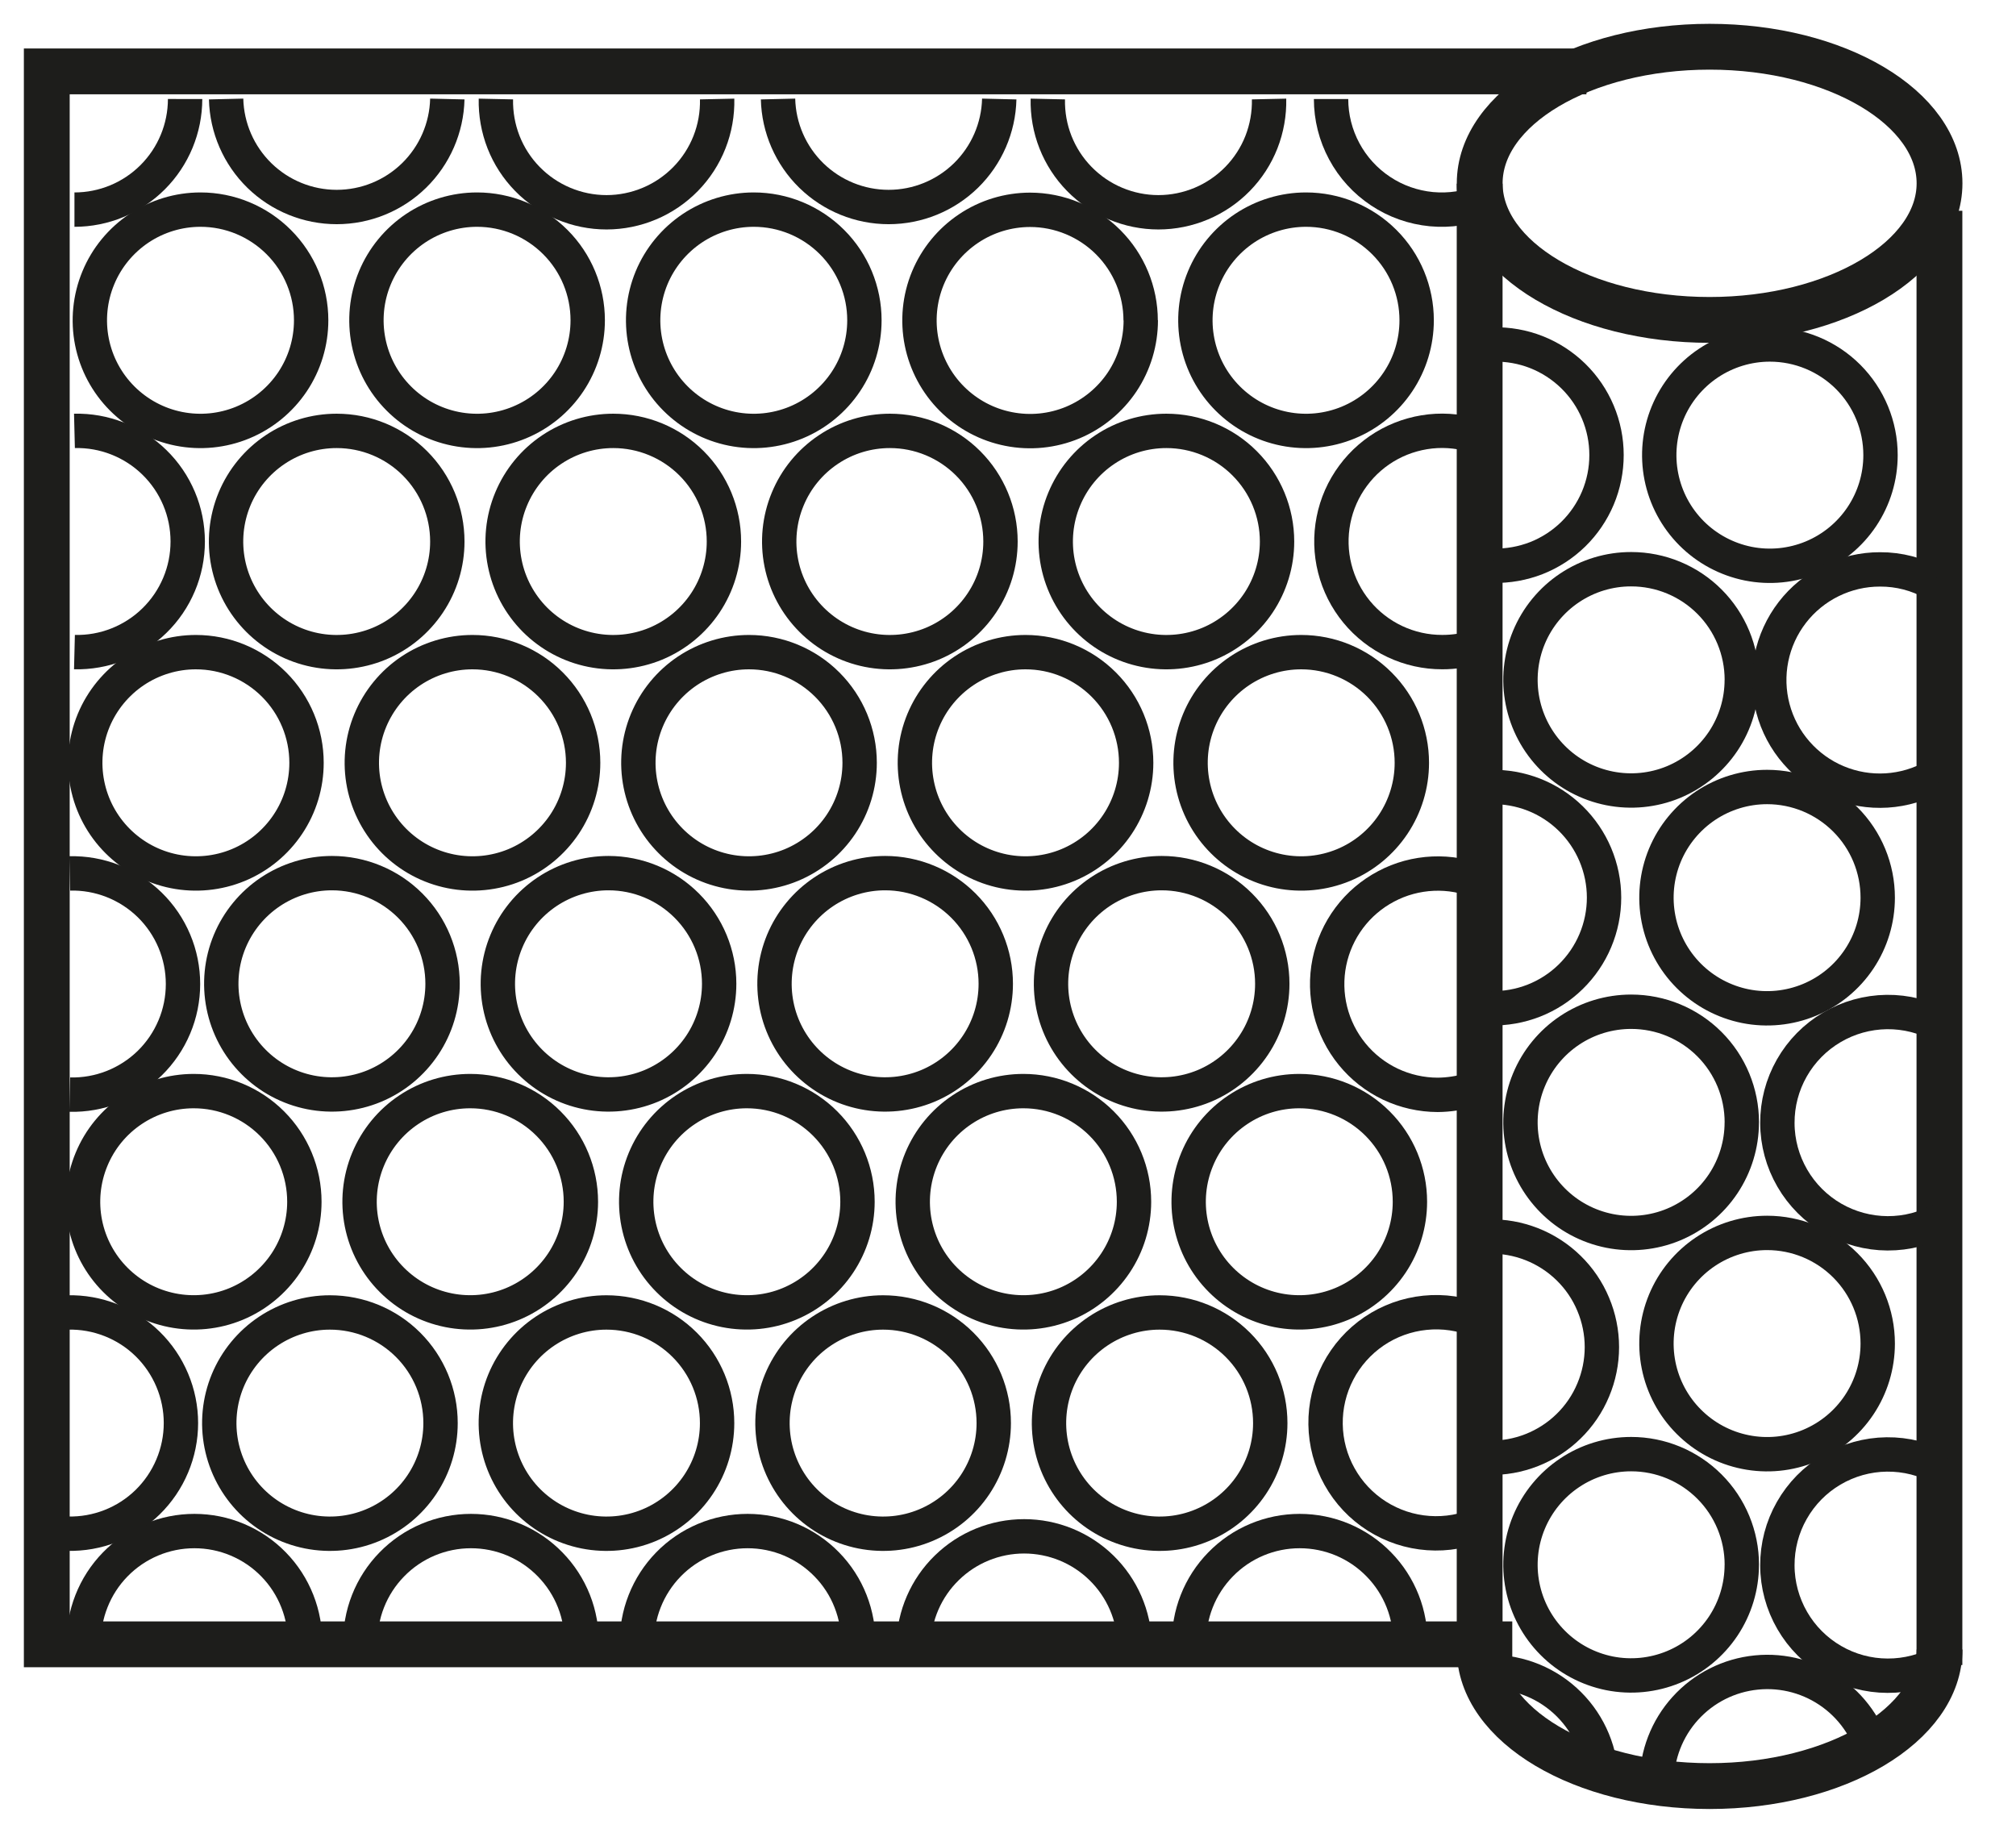
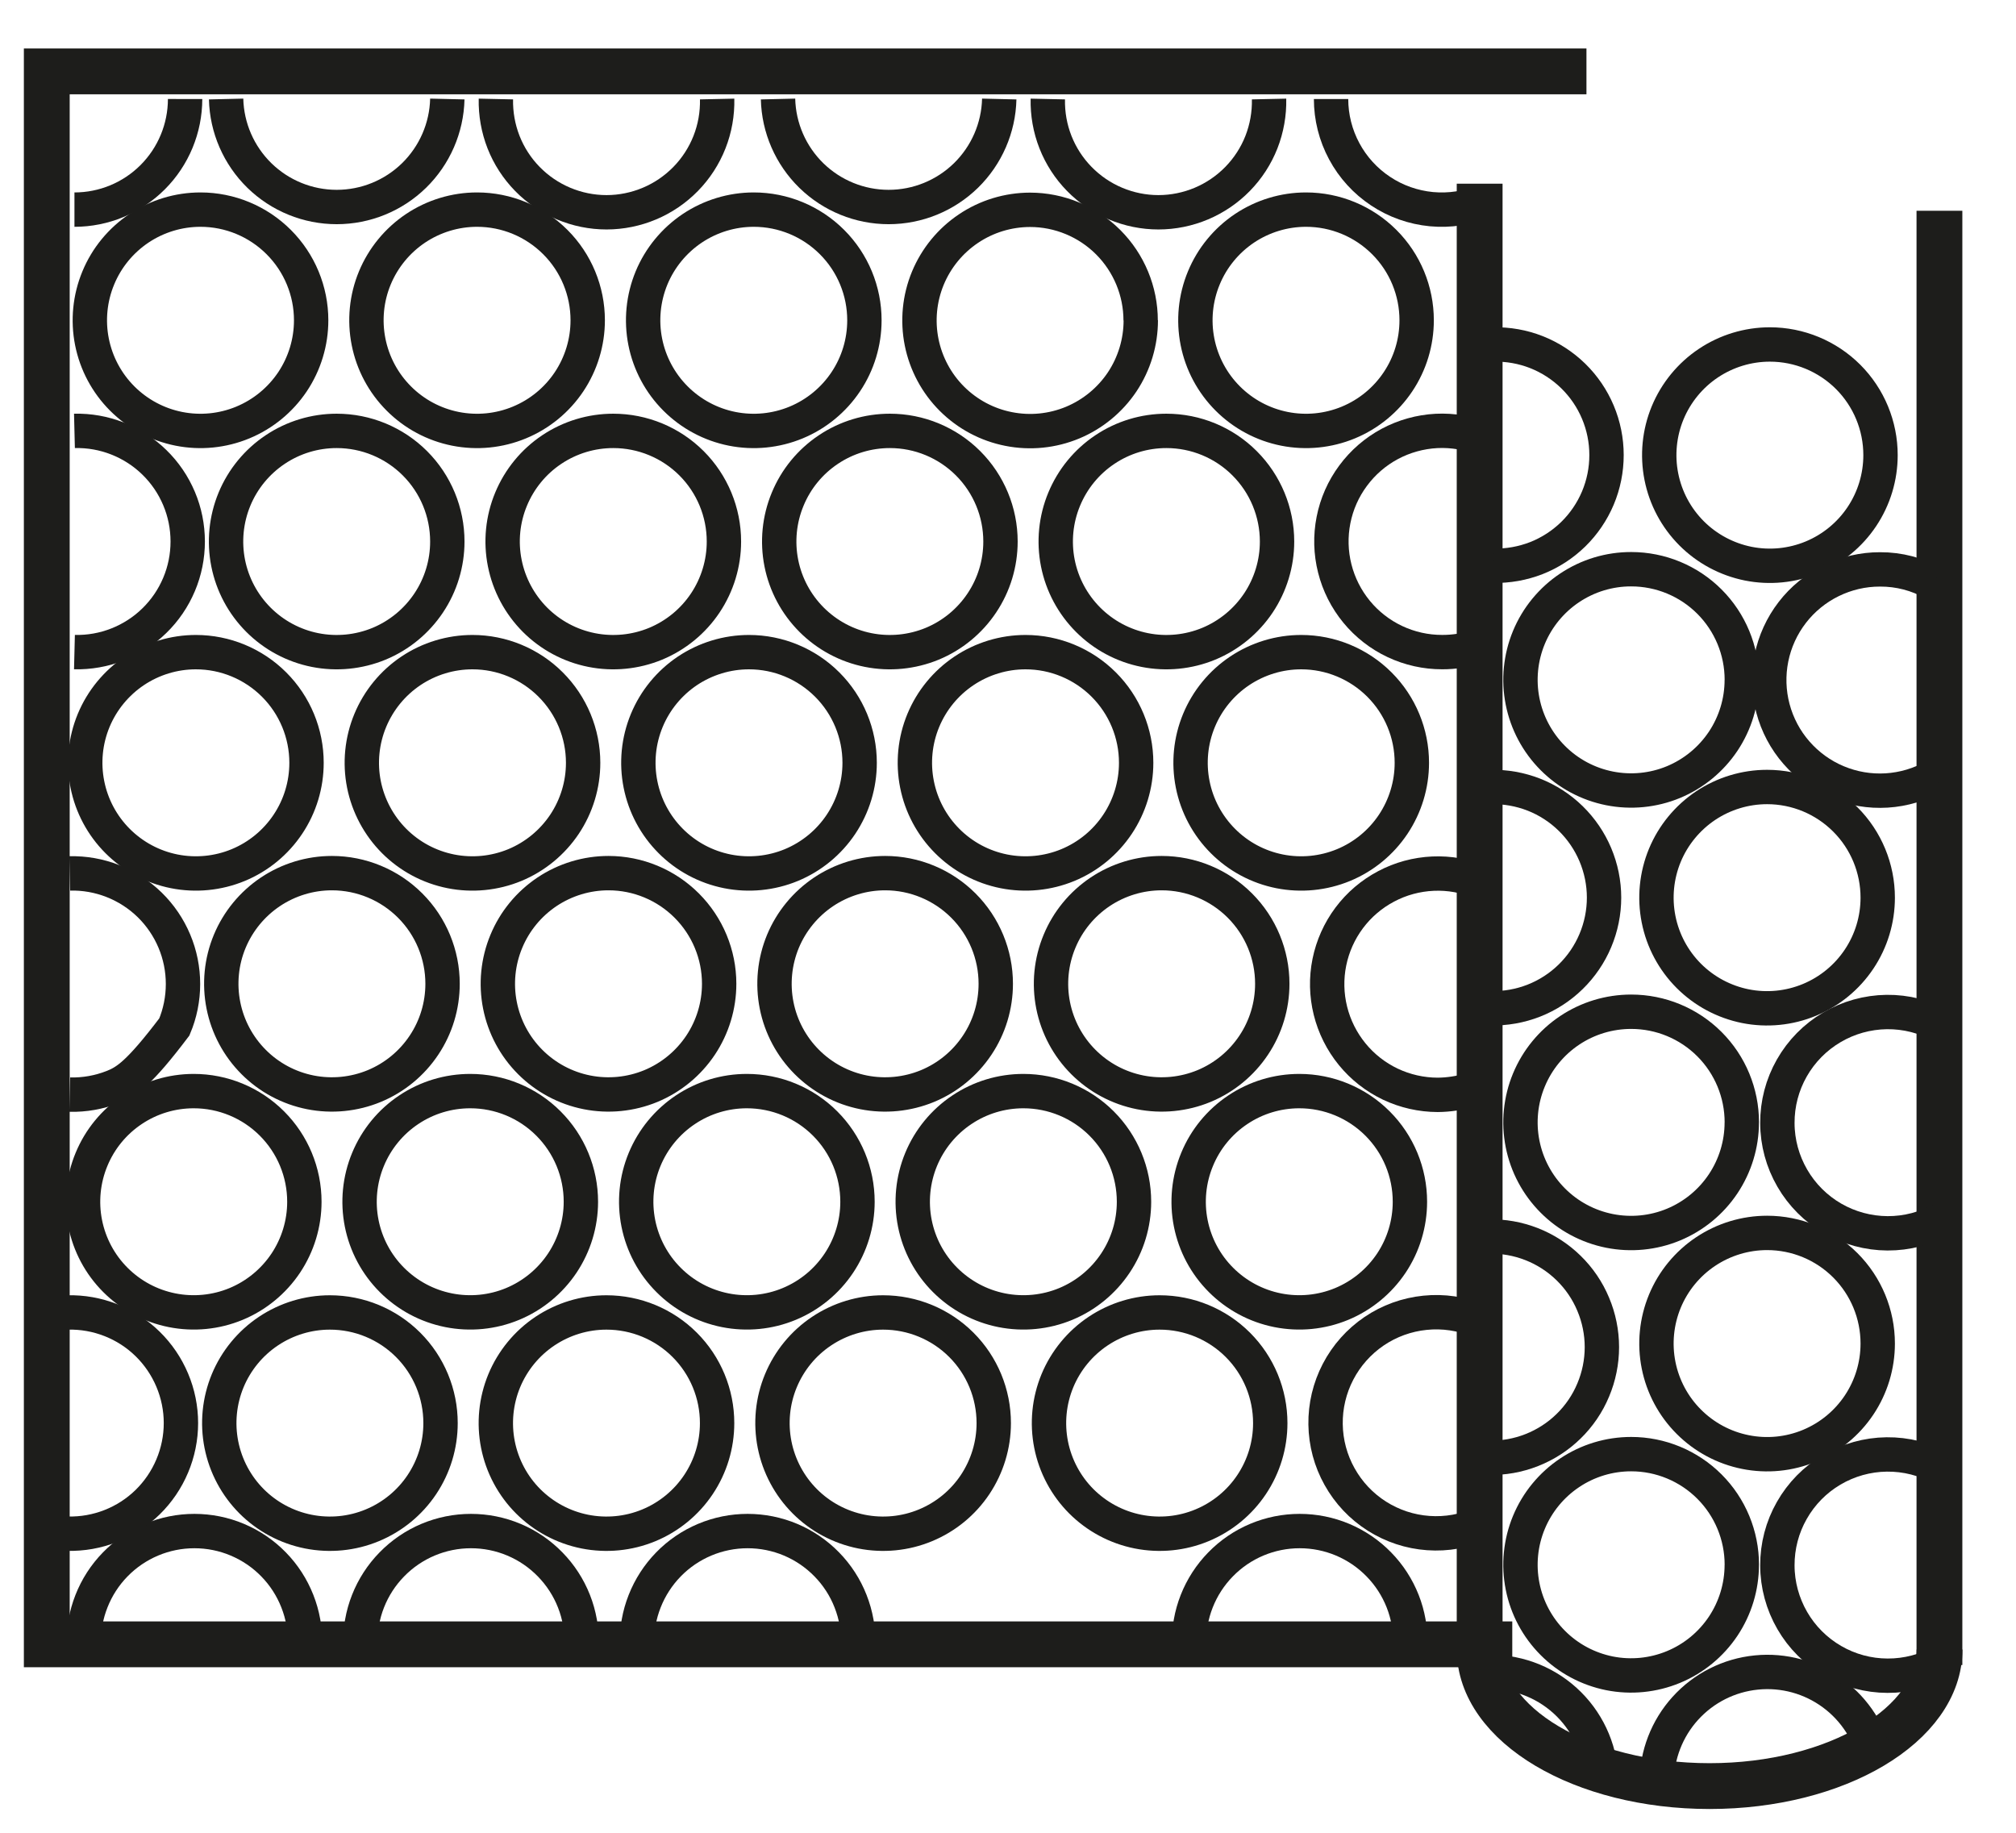
<svg xmlns="http://www.w3.org/2000/svg" width="44" height="40" viewBox="0 0 44 40" fill="none">
  <path d="M1.829 35.887C1.821 35.565 1.878 35.245 1.996 34.946C2.114 34.646 2.29 34.373 2.515 34.143C2.74 33.912 3.009 33.729 3.306 33.604C3.602 33.479 3.921 33.415 4.243 33.415C4.565 33.415 4.884 33.479 5.18 33.604C5.477 33.729 5.746 33.912 5.971 34.143C6.196 34.373 6.372 34.646 6.49 34.946C6.608 35.245 6.665 35.565 6.657 35.887" stroke="#1D1D1B" stroke-width="0.75" stroke-miterlimit="10" />
  <path d="M7.865 35.887C7.858 35.565 7.914 35.245 8.032 34.946C8.15 34.646 8.327 34.373 8.552 34.143C8.777 33.912 9.045 33.729 9.342 33.604C9.639 33.479 9.957 33.415 10.279 33.415C10.601 33.415 10.92 33.479 11.217 33.604C11.514 33.729 11.782 33.912 12.007 34.143C12.232 34.373 12.409 34.646 12.527 34.946C12.645 35.245 12.701 35.565 12.694 35.887" stroke="#1D1D1B" stroke-width="0.75" stroke-miterlimit="10" />
  <path d="M13.903 35.887C13.895 35.565 13.952 35.245 14.07 34.946C14.188 34.646 14.365 34.373 14.589 34.143C14.814 33.912 15.083 33.729 15.38 33.604C15.677 33.479 15.995 33.415 16.317 33.415C16.639 33.415 16.958 33.479 17.255 33.604C17.551 33.729 17.82 33.912 18.045 34.143C18.27 34.373 18.447 34.646 18.564 34.946C18.682 35.245 18.739 35.565 18.731 35.887" stroke="#1D1D1B" stroke-width="0.75" stroke-miterlimit="10" />
-   <path d="M19.938 35.887C19.953 35.257 20.213 34.657 20.665 34.217C21.116 33.776 21.721 33.53 22.352 33.53C22.982 33.53 23.588 33.776 24.039 34.217C24.49 34.657 24.751 35.257 24.766 35.887" stroke="#1D1D1B" stroke-width="0.75" stroke-miterlimit="10" />
  <path d="M25.952 35.887C25.945 35.565 26.001 35.245 26.119 34.946C26.237 34.646 26.414 34.373 26.639 34.143C26.864 33.912 27.132 33.729 27.429 33.604C27.726 33.479 28.044 33.415 28.366 33.415C28.688 33.415 29.007 33.479 29.304 33.604C29.6 33.729 29.869 33.912 30.094 34.143C30.319 34.373 30.496 34.646 30.614 34.946C30.732 35.245 30.788 35.565 30.781 35.887" stroke="#1D1D1B" stroke-width="0.75" stroke-miterlimit="10" />
  <path d="M33.006 35.887H1.021V1.558H34.625" stroke="#1D1D1B" stroke-miterlimit="10" />
  <path d="M9.763 11.819C9.763 12.296 9.622 12.763 9.356 13.16C9.091 13.557 8.714 13.867 8.273 14.05C7.831 14.232 7.346 14.28 6.877 14.187C6.409 14.094 5.979 13.864 5.641 13.526C5.303 13.188 5.073 12.758 4.98 12.29C4.887 11.821 4.935 11.336 5.117 10.895C5.3 10.453 5.61 10.076 6.007 9.811C6.404 9.545 6.871 9.404 7.348 9.404C7.989 9.404 8.603 9.658 9.056 10.111C9.509 10.564 9.763 11.178 9.763 11.819Z" stroke="#1D1D1B" stroke-width="0.75" stroke-miterlimit="10" />
  <path d="M15.8 11.819C15.8 12.296 15.658 12.763 15.393 13.16C15.128 13.557 14.75 13.867 14.309 14.05C13.868 14.232 13.382 14.28 12.914 14.187C12.445 14.094 12.015 13.864 11.677 13.526C11.34 13.188 11.11 12.758 11.017 12.29C10.923 11.821 10.971 11.336 11.154 10.895C11.337 10.453 11.646 10.076 12.043 9.811C12.441 9.545 12.907 9.404 13.385 9.404C14.025 9.404 14.64 9.658 15.093 10.111C15.546 10.564 15.8 11.178 15.8 11.819Z" stroke="#1D1D1B" stroke-width="0.75" stroke-miterlimit="10" />
  <path d="M21.836 11.819C21.836 12.296 21.695 12.763 21.429 13.16C21.164 13.557 20.787 13.867 20.346 14.05C19.904 14.232 19.419 14.28 18.95 14.187C18.482 14.094 18.052 13.864 17.714 13.526C17.376 13.188 17.146 12.758 17.053 12.29C16.96 11.821 17.008 11.336 17.191 10.895C17.373 10.453 17.683 10.076 18.08 9.811C18.477 9.545 18.944 9.404 19.422 9.404C20.062 9.404 20.676 9.658 21.129 10.111C21.582 10.564 21.836 11.178 21.836 11.819" stroke="#1D1D1B" stroke-width="0.75" stroke-miterlimit="10" />
  <path d="M27.872 11.819C27.872 12.296 27.73 12.763 27.465 13.16C27.199 13.557 26.822 13.867 26.381 14.05C25.94 14.232 25.454 14.28 24.986 14.187C24.517 14.094 24.087 13.864 23.749 13.526C23.411 13.188 23.181 12.758 23.088 12.29C22.995 11.821 23.043 11.336 23.226 10.895C23.409 10.453 23.718 10.076 24.115 9.811C24.512 9.545 24.979 9.404 25.457 9.404C26.097 9.404 26.712 9.658 27.164 10.111C27.617 10.564 27.872 11.178 27.872 11.819Z" stroke="#1D1D1B" stroke-width="0.75" stroke-miterlimit="10" />
  <path d="M1.625 9.404C1.947 9.396 2.267 9.453 2.566 9.571C2.866 9.689 3.139 9.865 3.369 10.09C3.6 10.315 3.783 10.584 3.908 10.881C4.033 11.177 4.097 11.496 4.097 11.818C4.097 12.14 4.033 12.459 3.908 12.755C3.783 13.052 3.6 13.321 3.369 13.546C3.139 13.771 2.866 13.947 2.566 14.065C2.267 14.183 1.947 14.24 1.625 14.232" stroke="#1D1D1B" stroke-width="0.75" stroke-miterlimit="10" />
  <path d="M32.241 14.11C31.995 14.192 31.737 14.233 31.477 14.232C31.12 14.233 30.767 14.154 30.444 14.002C30.121 13.85 29.836 13.628 29.609 13.352C29.382 13.076 29.219 12.754 29.132 12.408C29.044 12.061 29.035 11.7 29.104 11.35C29.173 10.999 29.319 10.669 29.532 10.382C29.744 10.095 30.017 9.858 30.332 9.689C30.646 9.521 30.994 9.424 31.351 9.405C31.708 9.387 32.064 9.449 32.394 9.585" stroke="#1D1D1B" stroke-width="0.75" stroke-miterlimit="10" />
  <path d="M6.791 6.99C6.791 7.468 6.649 7.935 6.384 8.332C6.118 8.729 5.741 9.038 5.3 9.221C4.859 9.404 4.373 9.452 3.905 9.359C3.436 9.266 3.006 9.036 2.668 8.698C2.33 8.36 2.1 7.93 2.007 7.461C1.914 6.993 1.962 6.507 2.145 6.066C2.327 5.625 2.637 5.248 3.034 4.982C3.431 4.717 3.898 4.575 4.376 4.575C5.016 4.575 5.63 4.83 6.083 5.283C6.536 5.735 6.791 6.35 6.791 6.99" stroke="#1D1D1B" stroke-width="0.75" stroke-miterlimit="10" />
  <path d="M12.827 6.99C12.827 7.468 12.685 7.935 12.42 8.332C12.155 8.729 11.778 9.038 11.336 9.221C10.895 9.404 10.41 9.452 9.941 9.359C9.473 9.266 9.042 9.036 8.705 8.698C8.367 8.36 8.137 7.93 8.044 7.461C7.951 6.993 7.998 6.507 8.181 6.066C8.364 5.625 8.674 5.248 9.071 4.982C9.468 4.717 9.935 4.575 10.412 4.575C11.053 4.575 11.667 4.83 12.12 5.283C12.573 5.735 12.827 6.35 12.827 6.99" stroke="#1D1D1B" stroke-width="0.75" stroke-miterlimit="10" />
  <path d="M18.866 6.99C18.866 7.468 18.725 7.935 18.459 8.332C18.194 8.729 17.817 9.038 17.376 9.221C16.934 9.404 16.449 9.452 15.98 9.359C15.512 9.266 15.082 9.036 14.744 8.698C14.406 8.36 14.176 7.93 14.083 7.461C13.99 6.993 14.038 6.507 14.22 6.066C14.403 5.625 14.713 5.248 15.11 4.982C15.507 4.717 15.974 4.575 16.451 4.575C17.092 4.575 17.706 4.83 18.159 5.283C18.612 5.735 18.866 6.35 18.866 6.99Z" stroke="#1D1D1B" stroke-width="0.75" stroke-miterlimit="10" />
  <path d="M24.898 6.99C24.898 7.468 24.757 7.935 24.493 8.333C24.228 8.73 23.851 9.04 23.41 9.224C22.969 9.407 22.484 9.456 22.015 9.363C21.546 9.271 21.116 9.042 20.777 8.704C20.439 8.367 20.209 7.937 20.115 7.469C20.021 7 20.068 6.515 20.25 6.073C20.433 5.631 20.742 5.254 21.139 4.988C21.535 4.722 22.002 4.58 22.48 4.579C23.12 4.579 23.735 4.834 24.188 5.287C24.64 5.74 24.895 6.354 24.895 6.994" stroke="#1D1D1B" stroke-width="0.75" stroke-miterlimit="10" />
  <path d="M30.919 6.99C30.919 7.468 30.778 7.935 30.512 8.332C30.247 8.729 29.87 9.038 29.429 9.221C28.987 9.404 28.502 9.452 28.034 9.359C27.565 9.266 27.135 9.036 26.797 8.698C26.459 8.36 26.229 7.93 26.136 7.461C26.043 6.993 26.091 6.507 26.274 6.066C26.456 5.625 26.766 5.248 27.163 4.982C27.56 4.717 28.027 4.575 28.505 4.575C29.145 4.575 29.759 4.83 30.212 5.283C30.665 5.735 30.919 6.35 30.919 6.99" stroke="#1D1D1B" stroke-width="0.75" stroke-miterlimit="10" />
  <path d="M9.659 21.471C9.659 21.949 9.518 22.416 9.252 22.813C8.987 23.21 8.61 23.52 8.168 23.703C7.727 23.885 7.242 23.933 6.773 23.84C6.305 23.747 5.874 23.517 5.537 23.179C5.199 22.841 4.969 22.411 4.876 21.942C4.783 21.474 4.83 20.988 5.013 20.547C5.196 20.106 5.506 19.729 5.903 19.463C6.3 19.198 6.767 19.056 7.244 19.056C7.885 19.056 8.499 19.311 8.952 19.764C9.405 20.217 9.659 20.831 9.659 21.471" stroke="#1D1D1B" stroke-width="0.75" stroke-miterlimit="10" />
  <path d="M15.696 21.471C15.696 21.949 15.554 22.416 15.289 22.813C15.023 23.21 14.646 23.52 14.205 23.703C13.764 23.885 13.278 23.933 12.81 23.84C12.341 23.747 11.911 23.517 11.573 23.179C11.235 22.841 11.005 22.411 10.912 21.942C10.819 21.474 10.867 20.988 11.05 20.547C11.232 20.106 11.542 19.729 11.939 19.463C12.336 19.198 12.803 19.056 13.281 19.056C13.921 19.056 14.535 19.311 14.988 19.764C15.441 20.217 15.696 20.831 15.696 21.471Z" stroke="#1D1D1B" stroke-width="0.75" stroke-miterlimit="10" />
  <path d="M21.733 21.471C21.733 21.949 21.592 22.416 21.326 22.813C21.061 23.21 20.684 23.52 20.243 23.703C19.801 23.885 19.316 23.933 18.847 23.84C18.379 23.747 17.949 23.517 17.611 23.179C17.273 22.841 17.043 22.411 16.95 21.942C16.857 21.474 16.905 20.988 17.087 20.547C17.27 20.106 17.58 19.729 17.977 19.463C18.374 19.198 18.841 19.056 19.319 19.056C19.959 19.056 20.573 19.311 21.026 19.764C21.479 20.217 21.733 20.831 21.733 21.471" stroke="#1D1D1B" stroke-width="0.75" stroke-miterlimit="10" />
  <path d="M27.768 21.471C27.768 21.949 27.627 22.416 27.361 22.813C27.096 23.21 26.719 23.52 26.278 23.703C25.837 23.885 25.351 23.933 24.883 23.84C24.414 23.747 23.984 23.517 23.646 23.179C23.308 22.841 23.078 22.411 22.985 21.942C22.892 21.474 22.94 20.988 23.123 20.547C23.305 20.106 23.615 19.729 24.012 19.463C24.409 19.198 24.876 19.056 25.354 19.056C25.994 19.056 26.608 19.311 27.061 19.764C27.514 20.217 27.768 20.831 27.768 21.471" stroke="#1D1D1B" stroke-width="0.75" stroke-miterlimit="10" />
-   <path d="M1.522 19.062C1.844 19.054 2.164 19.111 2.464 19.229C2.763 19.347 3.036 19.523 3.267 19.748C3.497 19.973 3.68 20.242 3.805 20.539C3.93 20.835 3.994 21.154 3.994 21.476C3.994 21.798 3.93 22.117 3.805 22.413C3.68 22.71 3.497 22.979 3.267 23.204C3.036 23.429 2.763 23.605 2.464 23.723C2.164 23.841 1.844 23.898 1.522 23.89" stroke="#1D1D1B" stroke-width="0.75" stroke-miterlimit="10" />
+   <path d="M1.522 19.062C1.844 19.054 2.164 19.111 2.464 19.229C2.763 19.347 3.036 19.523 3.267 19.748C3.497 19.973 3.68 20.242 3.805 20.539C3.93 20.835 3.994 21.154 3.994 21.476C3.994 21.798 3.93 22.117 3.805 22.413C3.036 23.429 2.763 23.605 2.464 23.723C2.164 23.841 1.844 23.898 1.522 23.89" stroke="#1D1D1B" stroke-width="0.75" stroke-miterlimit="10" />
  <path d="M32.097 23.784C31.864 23.856 31.622 23.893 31.378 23.895C31.02 23.894 30.667 23.814 30.344 23.661C30.021 23.507 29.737 23.284 29.511 23.007C29.285 22.73 29.123 22.406 29.037 22.059C28.951 21.712 28.943 21.351 29.014 21C29.085 20.65 29.233 20.319 29.447 20.033C29.661 19.747 29.936 19.512 30.253 19.345C30.569 19.177 30.918 19.083 31.275 19.067C31.632 19.051 31.988 19.115 32.318 19.254" stroke="#1D1D1B" stroke-width="0.75" stroke-miterlimit="10" />
  <path d="M6.69 16.648C6.69 17.126 6.549 17.593 6.283 17.99C6.018 18.387 5.641 18.697 5.199 18.88C4.758 19.062 4.273 19.11 3.804 19.017C3.336 18.924 2.906 18.694 2.568 18.356C2.23 18.018 2 17.588 1.907 17.119C1.814 16.651 1.861 16.166 2.044 15.724C2.227 15.283 2.537 14.906 2.934 14.64C3.331 14.375 3.798 14.233 4.275 14.233C4.916 14.233 5.53 14.488 5.983 14.941C6.436 15.394 6.69 16.008 6.69 16.648Z" stroke="#1D1D1B" stroke-width="0.75" stroke-miterlimit="10" />
  <path d="M12.727 16.648C12.727 17.126 12.585 17.593 12.32 17.99C12.054 18.387 11.677 18.697 11.236 18.88C10.795 19.062 10.309 19.11 9.841 19.017C9.372 18.924 8.942 18.694 8.604 18.356C8.267 18.018 8.037 17.588 7.943 17.119C7.85 16.651 7.898 16.166 8.081 15.724C8.264 15.283 8.573 14.906 8.97 14.64C9.367 14.375 9.834 14.233 10.312 14.233C10.952 14.233 11.567 14.488 12.019 14.941C12.472 15.394 12.727 16.008 12.727 16.648Z" stroke="#1D1D1B" stroke-width="0.75" stroke-miterlimit="10" />
  <path d="M18.762 16.648C18.762 17.126 18.62 17.593 18.355 17.99C18.09 18.387 17.712 18.697 17.271 18.88C16.83 19.062 16.345 19.11 15.876 19.017C15.408 18.924 14.977 18.694 14.64 18.356C14.302 18.018 14.072 17.588 13.979 17.119C13.886 16.651 13.933 16.166 14.116 15.724C14.299 15.283 14.608 14.906 15.005 14.64C15.403 14.375 15.87 14.233 16.347 14.233C16.988 14.233 17.602 14.488 18.055 14.941C18.508 15.394 18.762 16.008 18.762 16.648" stroke="#1D1D1B" stroke-width="0.75" stroke-miterlimit="10" />
  <path d="M24.797 16.648C24.797 17.126 24.655 17.593 24.39 17.99C24.125 18.387 23.748 18.697 23.306 18.88C22.865 19.062 22.38 19.11 21.911 19.017C21.443 18.924 21.012 18.694 20.675 18.356C20.337 18.018 20.107 17.588 20.014 17.119C19.921 16.651 19.968 16.166 20.151 15.724C20.334 15.283 20.643 14.906 21.041 14.64C21.438 14.375 21.905 14.233 22.382 14.233C23.023 14.233 23.637 14.488 24.09 14.941C24.543 15.394 24.797 16.008 24.797 16.648" stroke="#1D1D1B" stroke-width="0.75" stroke-miterlimit="10" />
  <path d="M30.814 16.648C30.814 17.126 30.672 17.593 30.407 17.99C30.142 18.387 29.765 18.697 29.323 18.88C28.882 19.062 28.397 19.11 27.928 19.017C27.46 18.924 27.029 18.694 26.692 18.356C26.354 18.018 26.124 17.588 26.031 17.119C25.938 16.651 25.985 16.166 26.168 15.724C26.351 15.283 26.66 14.906 27.058 14.64C27.455 14.375 27.922 14.233 28.399 14.233C29.04 14.233 29.654 14.488 30.107 14.941C30.56 15.394 30.814 16.008 30.814 16.648" stroke="#1D1D1B" stroke-width="0.75" stroke-miterlimit="10" />
  <path d="M9.615 31.059C9.615 31.537 9.474 32.003 9.208 32.401C8.943 32.798 8.566 33.107 8.124 33.29C7.683 33.473 7.198 33.52 6.729 33.427C6.261 33.334 5.83 33.104 5.493 32.767C5.155 32.429 4.925 31.998 4.832 31.53C4.739 31.061 4.787 30.576 4.969 30.135C5.152 29.694 5.462 29.316 5.859 29.051C6.256 28.786 6.723 28.644 7.2 28.644C7.841 28.644 8.455 28.898 8.908 29.351C9.361 29.804 9.615 30.418 9.615 31.059Z" stroke="#1D1D1B" stroke-width="0.75" stroke-miterlimit="10" />
  <path d="M15.651 31.059C15.651 31.537 15.51 32.003 15.244 32.401C14.979 32.798 14.602 33.107 14.161 33.29C13.719 33.473 13.234 33.52 12.765 33.427C12.297 33.334 11.867 33.104 11.529 32.767C11.191 32.429 10.961 31.998 10.868 31.53C10.775 31.061 10.823 30.576 11.005 30.135C11.188 29.694 11.498 29.316 11.895 29.051C12.292 28.786 12.759 28.644 13.236 28.644C13.877 28.644 14.491 28.898 14.944 29.351C15.397 29.804 15.651 30.418 15.651 31.059Z" stroke="#1D1D1B" stroke-width="0.75" stroke-miterlimit="10" />
  <path d="M21.689 31.059C21.689 31.537 21.547 32.003 21.282 32.401C21.017 32.798 20.64 33.107 20.198 33.29C19.757 33.473 19.272 33.52 18.803 33.427C18.335 33.334 17.904 33.104 17.567 32.767C17.229 32.429 16.999 31.998 16.906 31.53C16.813 31.061 16.86 30.576 17.043 30.135C17.226 29.694 17.535 29.316 17.933 29.051C18.33 28.786 18.797 28.644 19.274 28.644C19.915 28.644 20.529 28.898 20.982 29.351C21.435 29.804 21.689 30.418 21.689 31.059Z" stroke="#1D1D1B" stroke-width="0.75" stroke-miterlimit="10" />
  <path d="M27.724 31.059C27.724 31.537 27.583 32.003 27.317 32.401C27.052 32.798 26.675 33.107 26.233 33.29C25.792 33.473 25.307 33.52 24.838 33.427C24.37 33.334 23.94 33.104 23.602 32.767C23.264 32.429 23.034 31.998 22.941 31.53C22.848 31.061 22.896 30.576 23.078 30.135C23.261 29.694 23.571 29.316 23.968 29.051C24.365 28.786 24.832 28.644 25.309 28.644C25.95 28.644 26.564 28.898 27.017 29.351C27.47 29.804 27.724 30.418 27.724 31.059V31.059Z" stroke="#1D1D1B" stroke-width="0.75" stroke-miterlimit="10" />
  <path d="M1.476 28.644C1.798 28.636 2.118 28.693 2.418 28.811C2.718 28.929 2.991 29.105 3.221 29.33C3.451 29.555 3.634 29.824 3.759 30.121C3.884 30.417 3.949 30.736 3.949 31.058C3.949 31.38 3.884 31.699 3.759 31.995C3.634 32.292 3.451 32.561 3.221 32.786C2.991 33.011 2.718 33.187 2.418 33.305C2.118 33.423 1.798 33.48 1.476 33.472" stroke="#1D1D1B" stroke-width="0.75" stroke-miterlimit="10" />
  <path d="M32.337 33.252C31.972 33.416 31.572 33.488 31.173 33.459C30.773 33.431 30.388 33.303 30.05 33.089C29.712 32.874 29.433 32.579 29.238 32.229C29.042 31.88 28.937 31.488 28.931 31.087C28.925 30.687 29.019 30.292 29.204 29.937C29.389 29.582 29.659 29.279 29.99 29.054C30.322 28.829 30.704 28.691 31.102 28.651C31.5 28.61 31.902 28.67 32.272 28.823" stroke="#1D1D1B" stroke-width="0.75" stroke-miterlimit="10" />
  <path d="M6.643 26.228C6.643 26.705 6.501 27.172 6.236 27.569C5.97 27.966 5.593 28.276 5.152 28.459C4.71 28.642 4.225 28.689 3.757 28.596C3.288 28.503 2.858 28.273 2.52 27.935C2.182 27.598 1.952 27.167 1.859 26.699C1.766 26.23 1.814 25.745 1.997 25.304C2.179 24.862 2.489 24.485 2.886 24.22C3.283 23.954 3.75 23.813 4.228 23.813C4.868 23.813 5.482 24.067 5.935 24.52C6.388 24.973 6.643 25.587 6.643 26.228Z" stroke="#1D1D1B" stroke-width="0.75" stroke-miterlimit="10" />
  <path d="M12.678 26.228C12.678 26.705 12.536 27.172 12.271 27.569C12.005 27.966 11.628 28.276 11.187 28.459C10.746 28.642 10.26 28.689 9.792 28.596C9.323 28.503 8.893 28.273 8.555 27.935C8.217 27.598 7.987 27.167 7.894 26.699C7.801 26.23 7.849 25.745 8.032 25.304C8.215 24.862 8.524 24.485 8.921 24.22C9.318 23.954 9.785 23.813 10.263 23.813C10.903 23.813 11.518 24.067 11.97 24.52C12.423 24.973 12.678 25.587 12.678 26.228" stroke="#1D1D1B" stroke-width="0.75" stroke-miterlimit="10" />
  <path d="M18.715 26.228C18.715 26.705 18.573 27.172 18.308 27.569C18.043 27.966 17.666 28.276 17.224 28.459C16.783 28.642 16.298 28.689 15.829 28.596C15.361 28.503 14.93 28.273 14.593 27.935C14.255 27.598 14.025 27.167 13.932 26.699C13.839 26.23 13.886 25.745 14.069 25.304C14.252 24.862 14.562 24.485 14.959 24.22C15.356 23.954 15.823 23.813 16.3 23.813C16.941 23.813 17.555 24.067 18.008 24.52C18.461 24.973 18.715 25.587 18.715 26.228" stroke="#1D1D1B" stroke-width="0.75" stroke-miterlimit="10" />
  <path d="M24.75 26.228C24.75 26.705 24.609 27.172 24.343 27.569C24.078 27.966 23.701 28.276 23.26 28.459C22.818 28.642 22.333 28.689 21.864 28.596C21.396 28.503 20.966 28.273 20.628 27.935C20.29 27.598 20.06 27.167 19.967 26.699C19.874 26.23 19.922 25.745 20.104 25.304C20.287 24.862 20.597 24.485 20.994 24.22C21.391 23.954 21.858 23.813 22.335 23.813C22.976 23.813 23.59 24.067 24.043 24.52C24.496 24.973 24.75 25.587 24.75 26.228Z" stroke="#1D1D1B" stroke-width="0.75" stroke-miterlimit="10" />
  <path d="M30.772 26.228C30.772 26.705 30.631 27.172 30.366 27.569C30.1 27.966 29.723 28.276 29.282 28.459C28.84 28.642 28.355 28.689 27.886 28.596C27.418 28.503 26.988 28.273 26.65 27.935C26.312 27.598 26.082 27.167 25.989 26.699C25.896 26.23 25.944 25.745 26.127 25.304C26.309 24.862 26.619 24.485 27.016 24.22C27.413 23.954 27.88 23.813 28.358 23.813C28.998 23.813 29.612 24.067 30.065 24.52C30.518 24.973 30.772 25.587 30.772 26.228Z" stroke="#1D1D1B" stroke-width="0.75" stroke-miterlimit="10" />
  <path d="M9.763 2.161C9.748 2.791 9.487 3.39 9.036 3.831C8.585 4.271 7.98 4.518 7.349 4.518C6.718 4.518 6.113 4.271 5.662 3.831C5.211 3.39 4.95 2.791 4.935 2.161" stroke="#1D1D1B" stroke-width="0.75" stroke-miterlimit="10" />
  <path d="M4.04 2.161C4.039 2.801 3.785 3.415 3.332 3.868C2.879 4.321 2.265 4.575 1.625 4.575" stroke="#1D1D1B" stroke-width="0.75" stroke-miterlimit="10" />
  <path d="M15.652 2.161C15.659 2.482 15.603 2.803 15.485 3.102C15.367 3.402 15.19 3.675 14.965 3.905C14.74 4.135 14.472 4.318 14.175 4.443C13.878 4.568 13.559 4.633 13.238 4.633C12.915 4.633 12.597 4.568 12.3 4.443C12.003 4.318 11.735 4.135 11.51 3.905C11.285 3.675 11.108 3.402 10.99 3.102C10.873 2.803 10.816 2.482 10.823 2.161" stroke="#1D1D1B" stroke-width="0.75" stroke-miterlimit="10" />
  <path d="M21.809 2.161C21.794 2.791 21.533 3.39 21.082 3.831C20.631 4.271 20.026 4.518 19.395 4.518C18.765 4.518 18.159 4.271 17.708 3.831C17.257 3.39 16.996 2.791 16.981 2.161" stroke="#1D1D1B" stroke-width="0.75" stroke-miterlimit="10" />
  <path d="M27.698 2.161C27.705 2.482 27.648 2.803 27.531 3.102C27.413 3.402 27.236 3.675 27.011 3.905C26.786 4.135 26.517 4.318 26.221 4.443C25.924 4.568 25.605 4.633 25.283 4.633C24.961 4.633 24.643 4.568 24.346 4.443C24.049 4.318 23.781 4.135 23.556 3.905C23.331 3.675 23.154 3.402 23.036 3.102C22.918 2.803 22.862 2.482 22.869 2.161" stroke="#1D1D1B" stroke-width="0.75" stroke-miterlimit="10" />
  <path d="M32.406 4.386C32.038 4.541 31.639 4.602 31.242 4.565C30.845 4.527 30.464 4.393 30.132 4.172C29.8 3.952 29.527 3.653 29.339 3.302C29.15 2.951 29.051 2.559 29.051 2.161" stroke="#1D1D1B" stroke-width="0.75" stroke-miterlimit="10" />
  <path d="M42.331 36C42.331 37.641 40.083 38.981 37.313 38.981C34.543 38.981 32.295 37.646 32.295 36" stroke="#1D1D1B" stroke-miterlimit="10" />
  <path d="M42.329 4.6V36.339" stroke="#1D1D1B" stroke-miterlimit="10" />
  <path d="M32.294 36.339V4.009" stroke="#1D1D1B" stroke-miterlimit="10" />
-   <path d="M42.331 4.001C42.331 5.642 40.083 6.982 37.313 6.982C34.543 6.982 32.295 5.649 32.295 4.001C32.295 2.354 34.543 1.02 37.313 1.02C40.083 1.02 42.331 2.354 42.331 4.001Z" stroke="#1D1D1B" stroke-miterlimit="10" />
  <path d="M38.015 14.838C38.015 15.315 37.873 15.782 37.608 16.179C37.342 16.576 36.965 16.886 36.524 17.069C36.082 17.252 35.597 17.299 35.128 17.206C34.66 17.113 34.229 16.883 33.892 16.545C33.554 16.207 33.324 15.776 33.231 15.308C33.138 14.839 33.186 14.354 33.369 13.912C33.552 13.471 33.862 13.094 34.259 12.829C34.656 12.564 35.123 12.422 35.601 12.423C36.242 12.423 36.856 12.677 37.309 13.13C37.762 13.583 38.016 14.197 38.016 14.838" stroke="#1D1D1B" stroke-width="0.75" stroke-miterlimit="10" />
  <path d="M38.015 24.496C38.015 24.973 37.873 25.44 37.608 25.837C37.342 26.235 36.965 26.544 36.524 26.727C36.082 26.91 35.597 26.957 35.128 26.864C34.66 26.771 34.229 26.541 33.892 26.203C33.554 25.865 33.324 25.435 33.231 24.966C33.138 24.497 33.186 24.012 33.369 23.571C33.552 23.129 33.862 22.752 34.259 22.487C34.656 22.222 35.123 22.081 35.601 22.081C36.242 22.081 36.856 22.335 37.309 22.788C37.762 23.241 38.016 23.855 38.016 24.496" stroke="#1D1D1B" stroke-width="0.75" stroke-miterlimit="10" />
  <path d="M38.015 34.151C38.015 34.629 37.873 35.096 37.608 35.493C37.342 35.89 36.965 36.2 36.524 36.382C36.082 36.565 35.597 36.613 35.128 36.52C34.66 36.426 34.229 36.196 33.892 35.858C33.554 35.52 33.324 35.09 33.231 34.621C33.138 34.153 33.186 33.667 33.369 33.226C33.552 32.785 33.862 32.408 34.259 32.143C34.656 31.877 35.123 31.736 35.601 31.736C36.242 31.736 36.856 31.991 37.309 32.444C37.762 32.897 38.016 33.511 38.016 34.151V34.151" stroke="#1D1D1B" stroke-width="0.75" stroke-miterlimit="10" />
  <path d="M40.982 19.591C40.982 20.069 40.841 20.536 40.575 20.933C40.31 21.33 39.933 21.639 39.492 21.822C39.05 22.005 38.565 22.053 38.096 21.96C37.628 21.866 37.198 21.637 36.86 21.299C36.522 20.961 36.292 20.531 36.199 20.062C36.106 19.594 36.154 19.108 36.336 18.667C36.519 18.226 36.829 17.849 37.226 17.583C37.623 17.318 38.09 17.176 38.568 17.176C39.208 17.176 39.822 17.431 40.275 17.884C40.728 18.336 40.982 18.951 40.982 19.591Z" stroke="#1D1D1B" stroke-width="0.75" stroke-miterlimit="10" />
  <path d="M40.982 29.323C40.982 29.8 40.841 30.267 40.575 30.665C40.31 31.062 39.933 31.371 39.492 31.554C39.05 31.737 38.565 31.785 38.096 31.691C37.628 31.598 37.198 31.368 36.86 31.03C36.522 30.693 36.292 30.262 36.199 29.794C36.106 29.326 36.154 28.84 36.336 28.399C36.519 27.957 36.829 27.58 37.226 27.315C37.623 27.05 38.09 26.908 38.568 26.908C39.208 26.908 39.822 27.162 40.275 27.615C40.728 28.068 40.982 28.682 40.982 29.323Z" stroke="#1D1D1B" stroke-width="0.75" stroke-miterlimit="10" />
  <path d="M36.159 38.905C36.158 38.306 36.381 37.728 36.783 37.284C37.185 36.84 37.737 36.561 38.334 36.502C38.929 36.442 39.526 36.606 40.008 36.962C40.49 37.318 40.822 37.84 40.941 38.427" stroke="#1D1D1B" stroke-width="0.75" stroke-miterlimit="10" />
  <path d="M32.536 36.49C33.177 36.49 33.791 36.744 34.244 37.197C34.697 37.65 34.951 38.264 34.951 38.905" stroke="#1D1D1B" stroke-width="0.75" stroke-miterlimit="10" />
  <path d="M32.49 26.987C32.811 26.979 33.132 27.036 33.431 27.154C33.731 27.272 34.004 27.448 34.234 27.673C34.465 27.898 34.648 28.167 34.772 28.464C34.897 28.76 34.962 29.079 34.962 29.401C34.962 29.723 34.897 30.042 34.772 30.338C34.648 30.635 34.465 30.904 34.234 31.129C34.004 31.354 33.731 31.53 33.431 31.648C33.132 31.766 32.811 31.823 32.49 31.815" stroke="#1D1D1B" stroke-width="0.75" stroke-miterlimit="10" />
  <path d="M32.536 17.176C32.858 17.169 33.178 17.226 33.478 17.343C33.778 17.461 34.051 17.638 34.281 17.863C34.511 18.088 34.694 18.357 34.819 18.653C34.944 18.95 35.009 19.269 35.009 19.59C35.009 19.913 34.944 20.231 34.819 20.528C34.694 20.825 34.511 21.093 34.281 21.318C34.051 21.543 33.778 21.72 33.478 21.838C33.178 21.956 32.858 22.012 32.536 22.005" stroke="#1D1D1B" stroke-width="0.75" stroke-miterlimit="10" />
  <path d="M41.043 9.933C41.043 10.411 40.902 10.877 40.636 11.275C40.371 11.672 39.994 11.981 39.553 12.164C39.111 12.347 38.626 12.395 38.157 12.302C37.689 12.208 37.258 11.978 36.921 11.641C36.583 11.303 36.353 10.873 36.26 10.404C36.167 9.936 36.215 9.45 36.397 9.009C36.58 8.568 36.89 8.19 37.287 7.925C37.684 7.66 38.151 7.518 38.628 7.518C39.269 7.518 39.883 7.773 40.336 8.225C40.789 8.678 41.043 9.293 41.043 9.933Z" stroke="#1D1D1B" stroke-width="0.75" stroke-miterlimit="10" />
  <path d="M32.591 7.518C32.913 7.511 33.233 7.567 33.533 7.685C33.832 7.803 34.105 7.98 34.336 8.205C34.566 8.43 34.749 8.698 34.874 8.995C34.999 9.292 35.063 9.61 35.063 9.932C35.063 10.254 34.999 10.573 34.874 10.87C34.749 11.166 34.566 11.435 34.336 11.66C34.105 11.885 33.832 12.062 33.533 12.18C33.233 12.297 32.913 12.354 32.591 12.347" stroke="#1D1D1B" stroke-width="0.75" stroke-miterlimit="10" />
  <path d="M42.228 16.938C41.907 17.122 41.547 17.229 41.178 17.252C40.808 17.275 40.439 17.212 40.097 17.069C39.756 16.927 39.452 16.707 39.209 16.428C38.965 16.149 38.79 15.818 38.695 15.46C38.6 15.102 38.589 14.727 38.662 14.364C38.735 14.002 38.891 13.66 39.117 13.367C39.343 13.074 39.633 12.837 39.966 12.674C40.298 12.511 40.663 12.426 41.033 12.427C41.444 12.425 41.848 12.53 42.206 12.732" stroke="#1D1D1B" stroke-width="0.75" stroke-miterlimit="10" />
  <path d="M42.399 26.602C42.033 26.81 41.618 26.919 41.196 26.917C40.775 26.915 40.361 26.803 39.996 26.592C39.631 26.38 39.328 26.077 39.117 25.712C38.906 25.348 38.793 24.934 38.792 24.512C38.79 24.091 38.898 23.676 39.107 23.309C39.315 22.943 39.616 22.637 39.979 22.423C40.342 22.208 40.755 22.093 41.176 22.087C41.598 22.082 42.013 22.187 42.382 22.392" stroke="#1D1D1B" stroke-width="0.75" stroke-miterlimit="10" />
  <path d="M42.399 36.257C42.033 36.465 41.618 36.574 41.196 36.572C40.775 36.571 40.361 36.459 39.996 36.247C39.631 36.036 39.328 35.733 39.117 35.368C38.906 35.003 38.793 34.589 38.792 34.168C38.79 33.746 38.898 33.331 39.107 32.965C39.315 32.598 39.616 32.292 39.979 32.078C40.342 31.864 40.755 31.748 41.176 31.743C41.598 31.738 42.013 31.843 42.382 32.048" stroke="#1D1D1B" stroke-width="0.75" stroke-miterlimit="10" />
</svg>